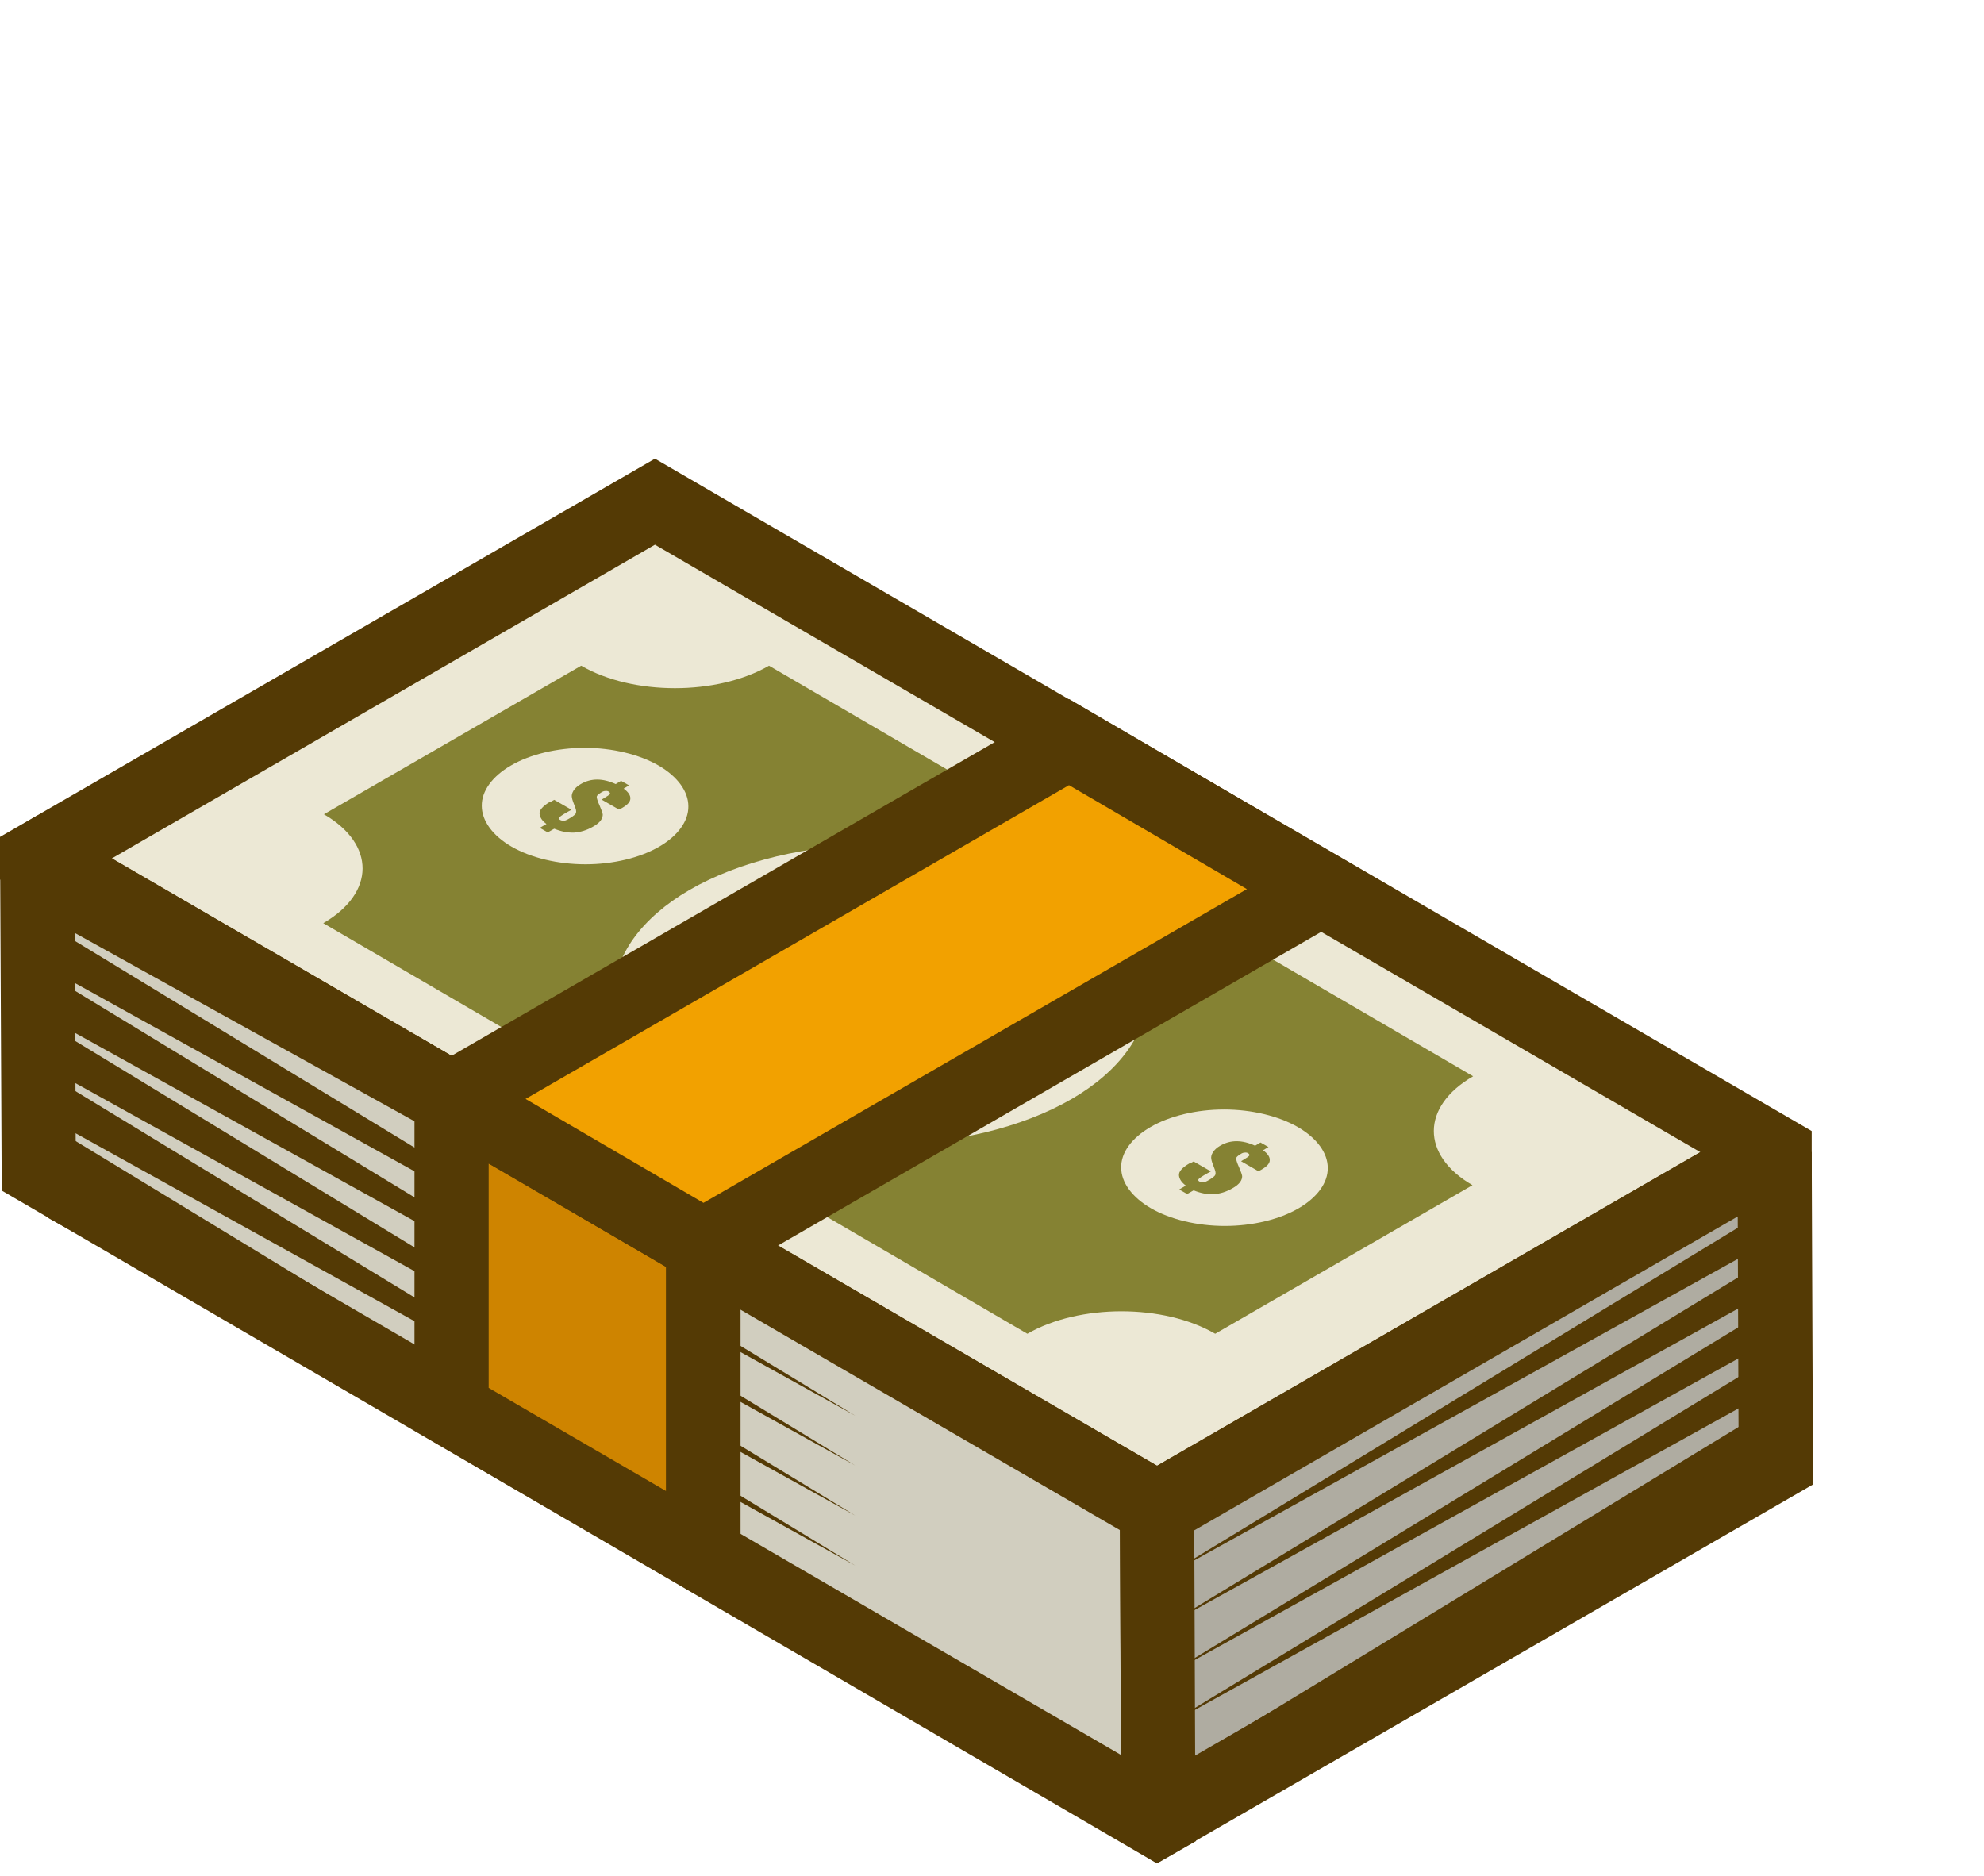
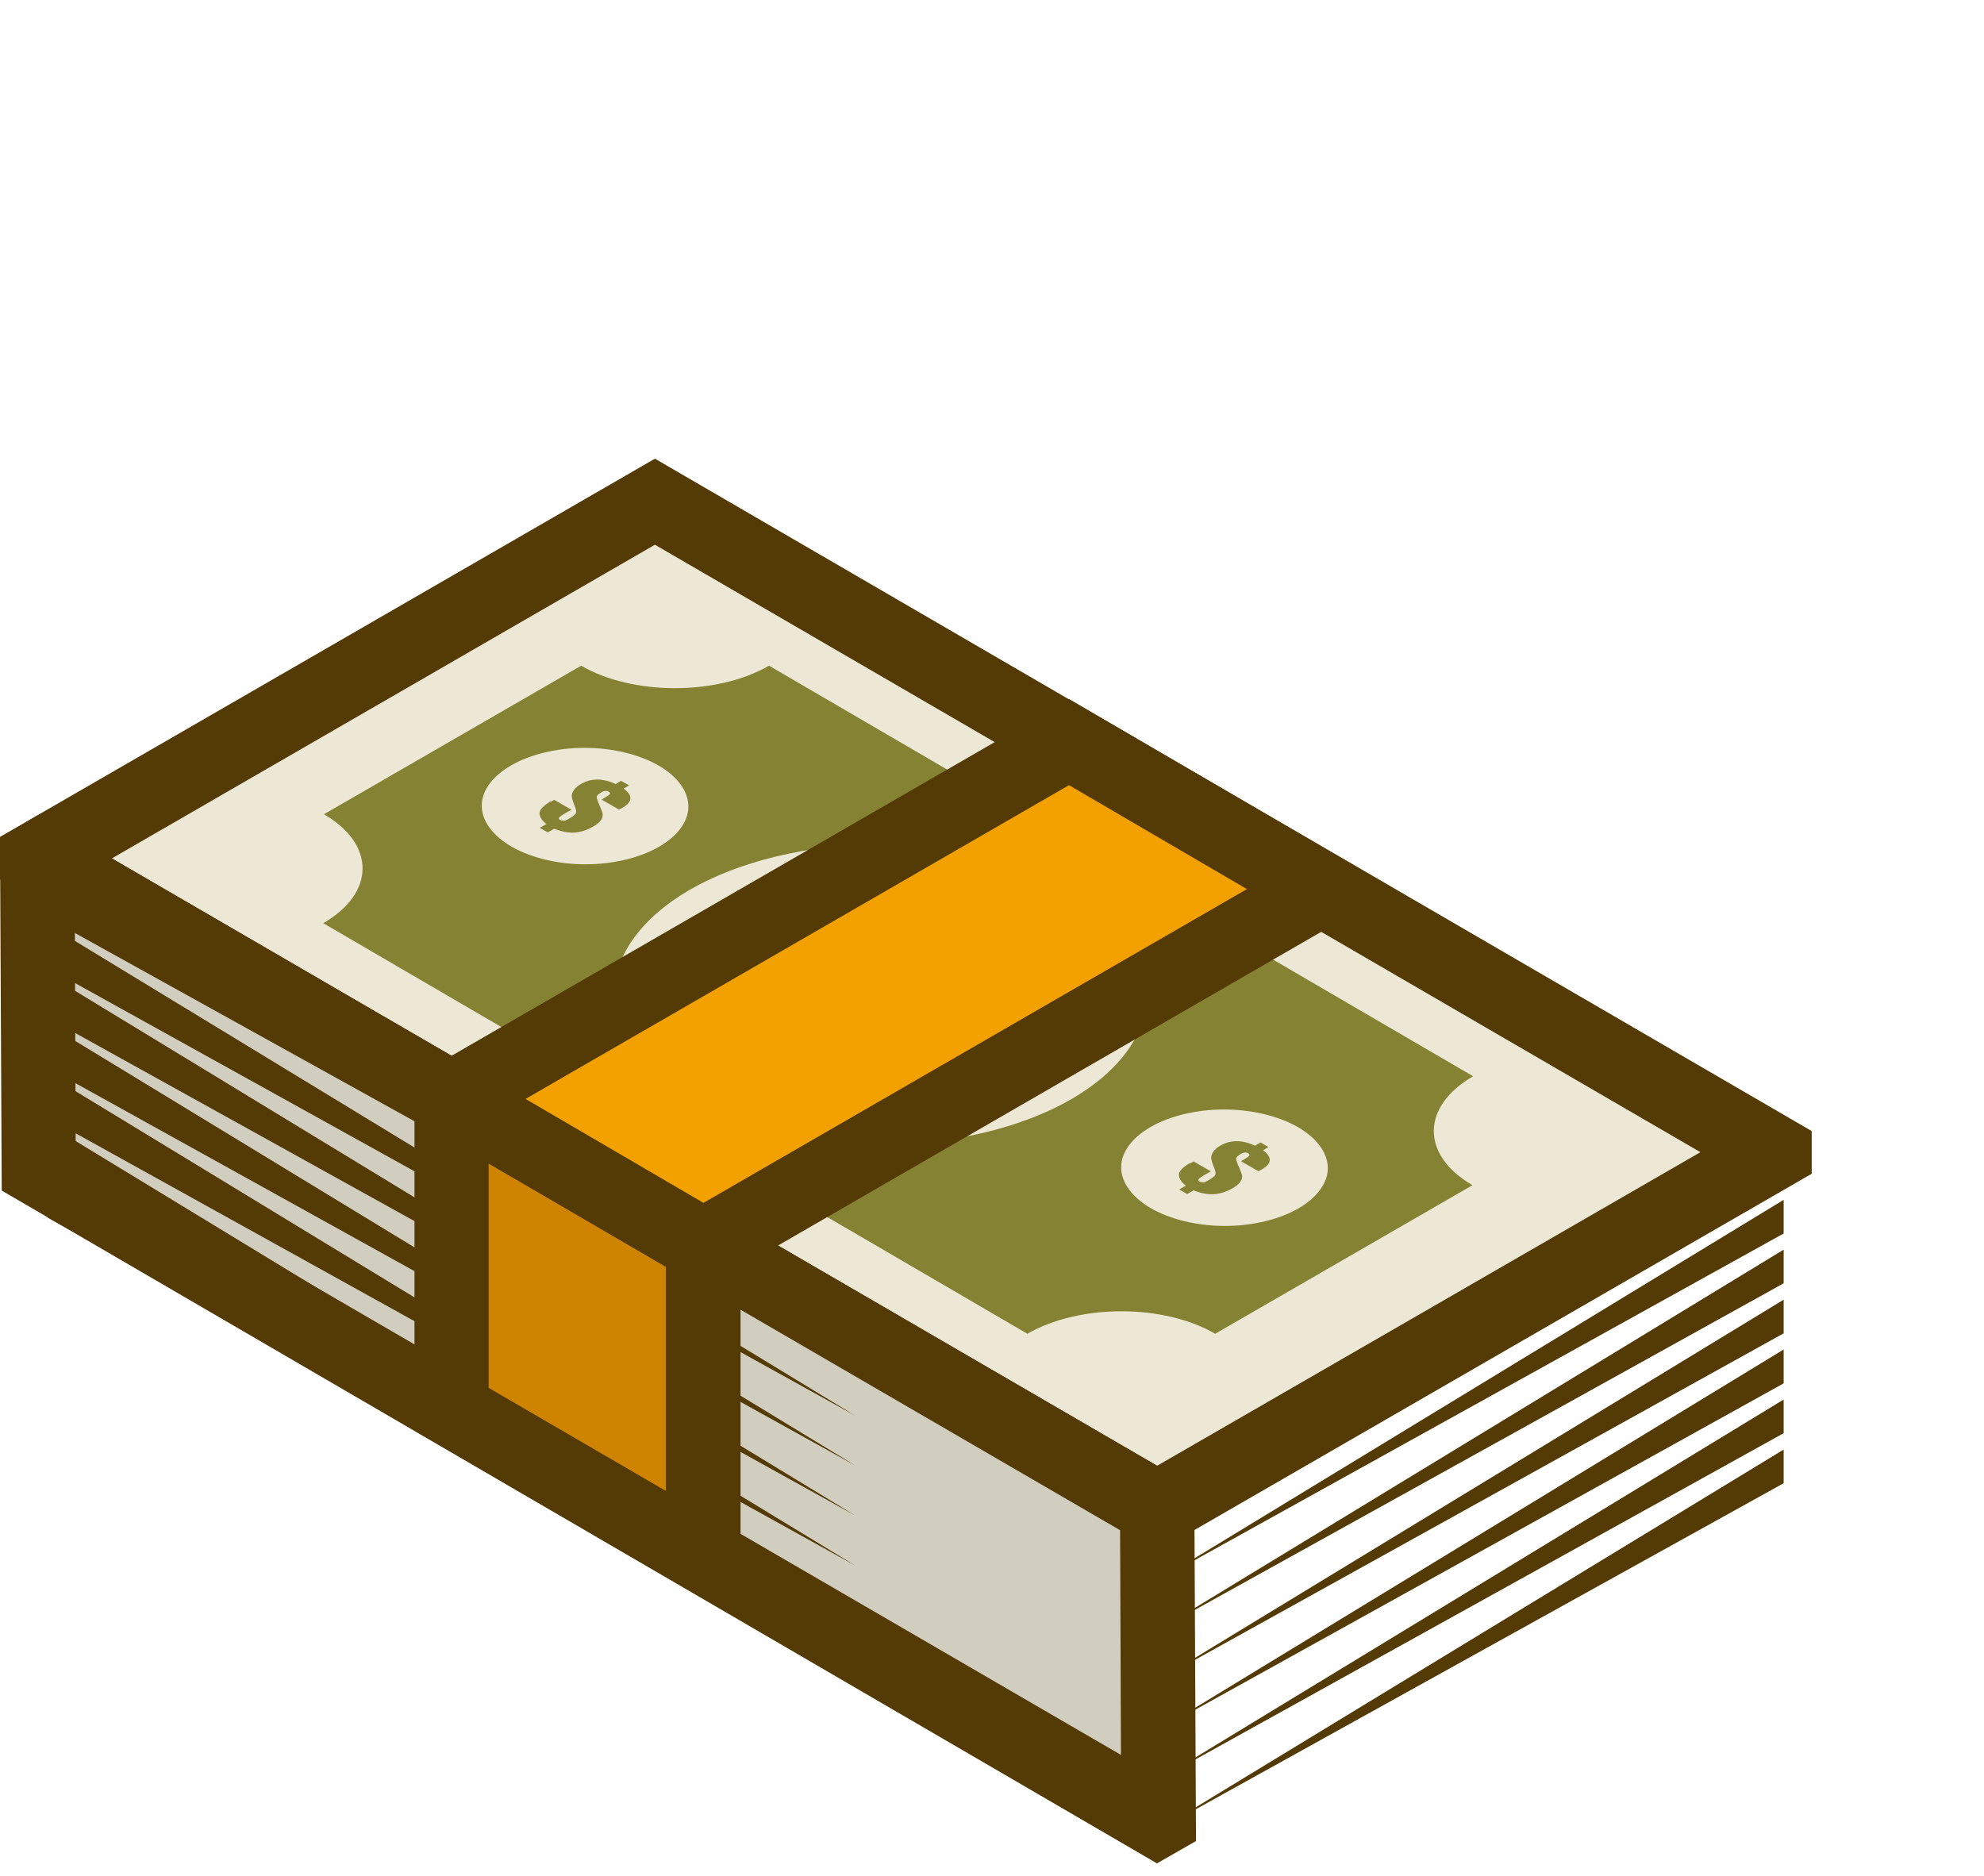
<svg xmlns="http://www.w3.org/2000/svg" width="92" height="87" viewBox="0 0 92 87" fill="none">
  <g clip-path="url(#clip0_23_2049)">
    <path d="M30.37 23.26L1.74 39.8L53.66 69.97L82.29 53.44L30.37 23.26Z" fill="#ECE8D5" />
    <path d="M53.65 71.96L0 40.78V38.81L30.37 21.27L84.01 52.45V54.43L53.64 71.96H53.65ZM5.18 39.8L53.66 67.97L78.85 53.43L30.37 25.26L5.18 39.81V39.8Z" fill="#543A05" />
    <path d="M53.66 69.97L1.74 39.8L1.8 54.22L53.72 84.39L53.66 69.97Z" fill="#D1CEBF" />
    <path d="M55.45 85.38L53.65 86.41L0.08 55.21L0 38.86L1.74 37.81L55.38 68.98L55.46 85.39L55.45 85.38ZM3.52 53.22L51.98 81.38L51.94 70.96L3.47 42.8L3.51 53.22H3.52Z" fill="#543A05" />
    <path d="M2.22 56.47L39.66 77.23L3.09 54.98L2.22 56.47Z" fill="#543A05" />
    <path d="M2.22 54.15L39.66 74.91L3.09 52.66L2.22 54.15Z" fill="#543A05" />
    <path d="M2.22 51.84L39.66 72.6L3.09 50.35L2.22 51.84Z" fill="#543A05" />
    <path d="M2.22 49.52L39.66 70.28L3.09 48.03L2.22 49.52Z" fill="#543A05" />
    <path d="M2.22 47.2L39.66 67.96L3.09 45.71L2.22 47.2Z" fill="#543A05" />
    <path d="M2.22 44.89L39.66 65.65L3.09 43.4L2.22 44.89Z" fill="#543A05" />
    <path d="M3.09 41.08L2.22 42.57L39.66 63.33L3.09 41.08Z" fill="#543A05" />
-     <path d="M82.29 53.44L53.66 69.97L53.72 84.39L82.35 67.86L82.29 53.44Z" fill="#AFACA1" />
-     <path d="M52 85.38L51.92 68.97L81.73 51.76L84.01 53.43L84.07 68.84L53.65 86.4L52 85.37V85.38ZM55.38 70.96L55.42 81.41L80.62 66.86L80.58 56.41L55.39 70.96H55.38Z" fill="#543A05" />
    <path d="M14.99 42.81L47.64 61.85C50.05 60.46 53.96 60.46 56.35 61.85L68.28 54.96C65.88 53.57 65.89 51.31 68.31 49.91L35.66 30.87C33.25 32.26 29.34 32.26 26.95 30.87L15.02 37.76C17.42 39.15 17.41 41.41 14.99 42.81Z" fill="#858233" />
    <path d="M20.94 50.97V65.35L32.61 72.14V57.75L20.94 50.97Z" fill="#CE8400" />
    <path d="M34.34 75.13L19.22 66.34V47.97L34.34 56.76V75.13ZM22.66 64.36L30.88 69.14V58.74L22.66 53.96V64.36Z" fill="#543A05" />
    <path d="M40.88 53.07C44.18 53.07 47.39 52.3 49.7 50.96C51.92 49.67 53.19 47.91 53.19 46.13C53.19 44.34 51.89 42.57 49.64 41.27C47.31 39.93 44.09 39.16 40.79 39.16C37.49 39.16 34.28 39.93 31.97 41.27C29.75 42.56 28.48 44.32 28.48 46.09C28.48 47.88 29.78 49.65 32.03 50.95C34.36 52.29 37.58 53.06 40.88 53.06V53.07ZM36.73 45.59L37.13 45.36L39.19 46.55L38.69 46.84C38.14 47.16 37.82 47.37 37.73 47.47C37.64 47.57 37.68 47.67 37.84 47.76C37.98 47.84 38.13 47.87 38.29 47.86C38.45 47.85 38.62 47.78 38.81 47.68C39.27 47.41 39.57 47.2 39.7 47.05C39.83 46.9 39.83 46.64 39.68 46.29C39.44 45.7 39.3 45.28 39.26 45.05C39.22 44.81 39.28 44.55 39.45 44.26C39.62 43.97 39.92 43.7 40.34 43.46C40.95 43.1 41.61 42.93 42.3 42.92C42.99 42.92 43.73 43.1 44.51 43.45L45.17 43.07L46.12 43.62L45.46 44C46.02 44.41 46.28 44.81 46.25 45.19C46.23 45.57 45.91 45.94 45.3 46.29C45.21 46.34 45.08 46.41 44.89 46.5L42.83 45.31L43.17 45.11C43.53 44.9 43.74 44.75 43.81 44.65C43.87 44.56 43.83 44.47 43.67 44.38C43.54 44.31 43.4 44.28 43.24 44.3C43.08 44.32 42.91 44.39 42.71 44.5C42.39 44.69 42.23 44.85 42.23 45C42.23 45.15 42.35 45.51 42.59 46.08C42.8 46.56 42.91 46.91 42.94 47.12C42.96 47.33 42.89 47.56 42.71 47.81C42.53 48.06 42.22 48.32 41.77 48.59C41.04 49.01 40.29 49.24 39.52 49.28C38.75 49.32 37.96 49.16 37.16 48.81L36.39 49.26L35.44 48.71L36.24 48.25C35.74 47.9 35.47 47.5 35.43 47.05C35.38 46.6 35.82 46.11 36.73 45.58V45.59Z" fill="#ECE8D5" />
    <path d="M49.57 34.42L20.94 50.95L32.61 57.77L61.25 41.24L49.57 34.42Z" fill="#F2A100" />
    <path d="M32.61 59.76L17.51 50.94L49.58 32.42L64.68 41.24L32.61 59.76ZM24.37 50.96L32.62 55.78L57.82 41.23L49.57 36.41L24.37 50.96Z" fill="#543A05" />
    <path d="M27.15 40.08C28.43 40.08 29.68 39.78 30.57 39.26C31.43 38.76 31.93 38.08 31.92 37.39C31.92 36.7 31.42 36.01 30.54 35.5C29.64 34.98 28.39 34.68 27.11 34.68C25.83 34.68 24.58 34.98 23.69 35.5C22.83 36 22.33 36.68 22.34 37.37C22.34 38.06 22.84 38.75 23.72 39.26C24.62 39.78 25.87 40.08 27.15 40.08ZM25.54 37.18L25.7 37.09L26.5 37.55L26.3 37.66C26.09 37.78 25.96 37.87 25.93 37.91C25.9 37.95 25.91 37.99 25.97 38.02C26.02 38.05 26.08 38.06 26.14 38.06C26.2 38.06 26.27 38.03 26.34 37.99C26.52 37.89 26.63 37.81 26.68 37.75C26.73 37.69 26.73 37.59 26.68 37.46C26.59 37.23 26.53 37.07 26.52 36.98C26.5 36.89 26.52 36.79 26.59 36.67C26.66 36.56 26.77 36.45 26.93 36.36C27.17 36.22 27.42 36.15 27.69 36.15C27.96 36.15 28.25 36.22 28.55 36.36L28.8 36.21L29.17 36.42L28.92 36.57C29.14 36.73 29.24 36.89 29.23 37.03C29.23 37.18 29.1 37.32 28.86 37.46C28.83 37.48 28.77 37.51 28.7 37.54L27.9 37.08L28.03 37C28.17 36.92 28.25 36.86 28.28 36.82C28.3 36.78 28.28 36.75 28.23 36.71C28.18 36.68 28.13 36.67 28.06 36.68C28 36.68 27.93 36.71 27.86 36.76C27.74 36.83 27.67 36.9 27.67 36.95C27.67 37.01 27.71 37.15 27.81 37.37C27.89 37.56 27.94 37.69 27.95 37.77C27.95 37.85 27.93 37.94 27.86 38.04C27.79 38.14 27.67 38.24 27.49 38.34C27.21 38.5 26.92 38.59 26.62 38.61C26.32 38.62 26.02 38.56 25.7 38.43L25.4 38.6L25.03 38.39L25.34 38.21C25.15 38.07 25.04 37.92 25.02 37.74C25 37.57 25.17 37.38 25.52 37.17L25.54 37.18Z" fill="#ECE8D5" />
    <path d="M56.8 56.85C58.08 56.85 59.33 56.55 60.22 56.03C61.08 55.53 61.58 54.85 61.57 54.16C61.57 53.47 61.07 52.78 60.19 52.27C59.29 51.75 58.04 51.45 56.76 51.45C55.48 51.45 54.23 51.75 53.34 52.27C52.48 52.77 51.98 53.45 51.99 54.14C51.99 54.83 52.49 55.52 53.37 56.03C54.27 56.55 55.52 56.85 56.8 56.85ZM55.19 53.95L55.35 53.86L56.15 54.32L55.95 54.43C55.74 54.55 55.61 54.64 55.58 54.68C55.55 54.72 55.56 54.76 55.62 54.79C55.67 54.82 55.73 54.83 55.79 54.83C55.85 54.83 55.92 54.8 55.99 54.76C56.17 54.66 56.28 54.58 56.33 54.52C56.38 54.46 56.38 54.36 56.33 54.23C56.24 54 56.18 53.84 56.17 53.75C56.15 53.66 56.17 53.56 56.24 53.44C56.31 53.33 56.42 53.22 56.58 53.13C56.82 52.99 57.07 52.92 57.34 52.92C57.61 52.92 57.9 52.99 58.2 53.13L58.45 52.98L58.82 53.19L58.57 53.34C58.79 53.5 58.89 53.66 58.88 53.8C58.88 53.95 58.75 54.09 58.51 54.23C58.48 54.25 58.42 54.28 58.35 54.31L57.55 53.85L57.68 53.77C57.82 53.69 57.9 53.63 57.93 53.59C57.95 53.55 57.93 53.52 57.88 53.48C57.83 53.45 57.78 53.44 57.71 53.45C57.65 53.45 57.58 53.48 57.51 53.53C57.39 53.6 57.32 53.67 57.32 53.72C57.32 53.78 57.36 53.92 57.46 54.14C57.54 54.33 57.59 54.46 57.6 54.54C57.6 54.62 57.58 54.71 57.51 54.81C57.44 54.91 57.32 55.01 57.14 55.11C56.86 55.27 56.57 55.36 56.27 55.38C55.97 55.39 55.67 55.33 55.35 55.2L55.05 55.37L54.68 55.16L54.99 54.98C54.8 54.84 54.69 54.69 54.67 54.51C54.65 54.33 54.82 54.14 55.17 53.94L55.19 53.95Z" fill="#ECE8D5" />
    <path d="M82.71 53.32L53.72 70.96L82.71 54.88V53.32Z" fill="#543A05" />
    <path d="M82.71 55.64L53.72 73.28L82.71 57.2V55.64Z" fill="#543A05" />
    <path d="M82.71 57.95L53.72 75.59L82.71 59.51V57.95Z" fill="#543A05" />
    <path d="M82.71 64.9L53.72 82.54L82.71 66.46V64.9Z" fill="#543A05" />
    <path d="M82.71 67.22L53.72 84.86L82.71 68.78V67.22Z" fill="#543A05" />
    <path d="M82.71 62.58L53.72 80.23L82.71 64.15V62.58Z" fill="#543A05" />
    <path d="M82.71 60.27L53.72 77.91L82.71 61.83V60.27Z" fill="#543A05" />
  </g>
  <defs>
    <clipPath id="clip0_23_2049">
      <rect width="91.78" height="86.41" fill="white" />
    </clipPath>
  </defs>
</svg>